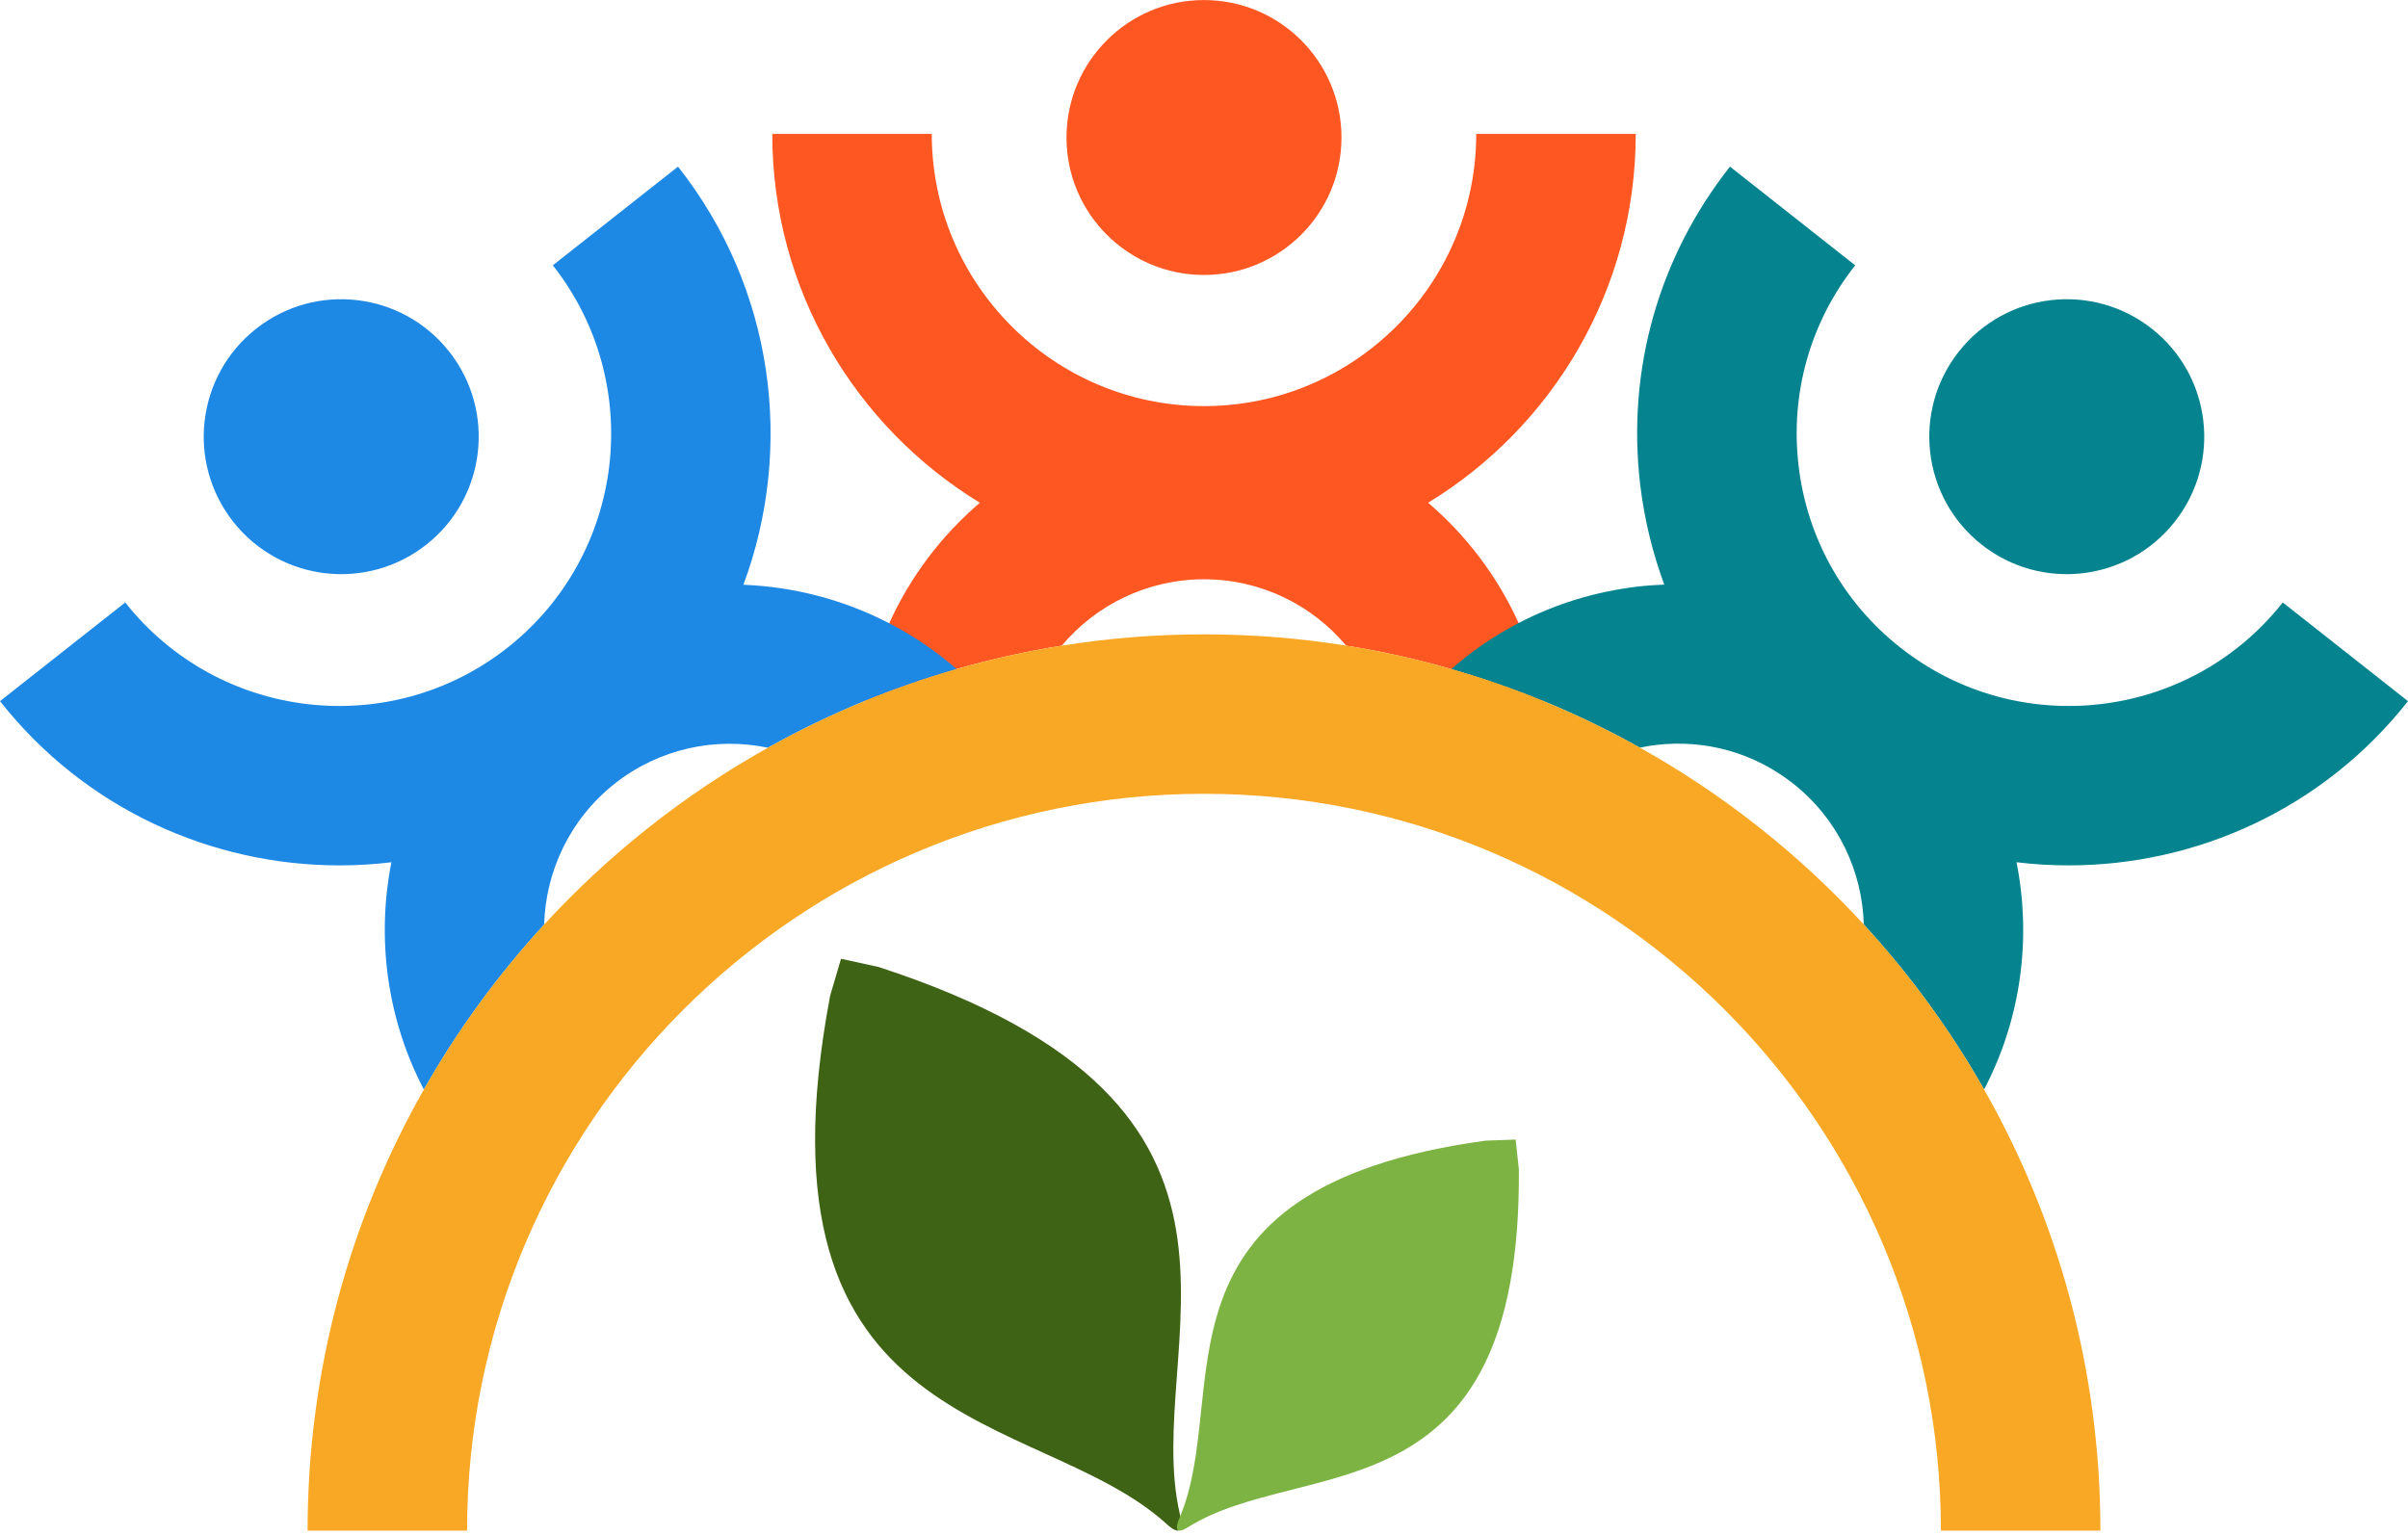
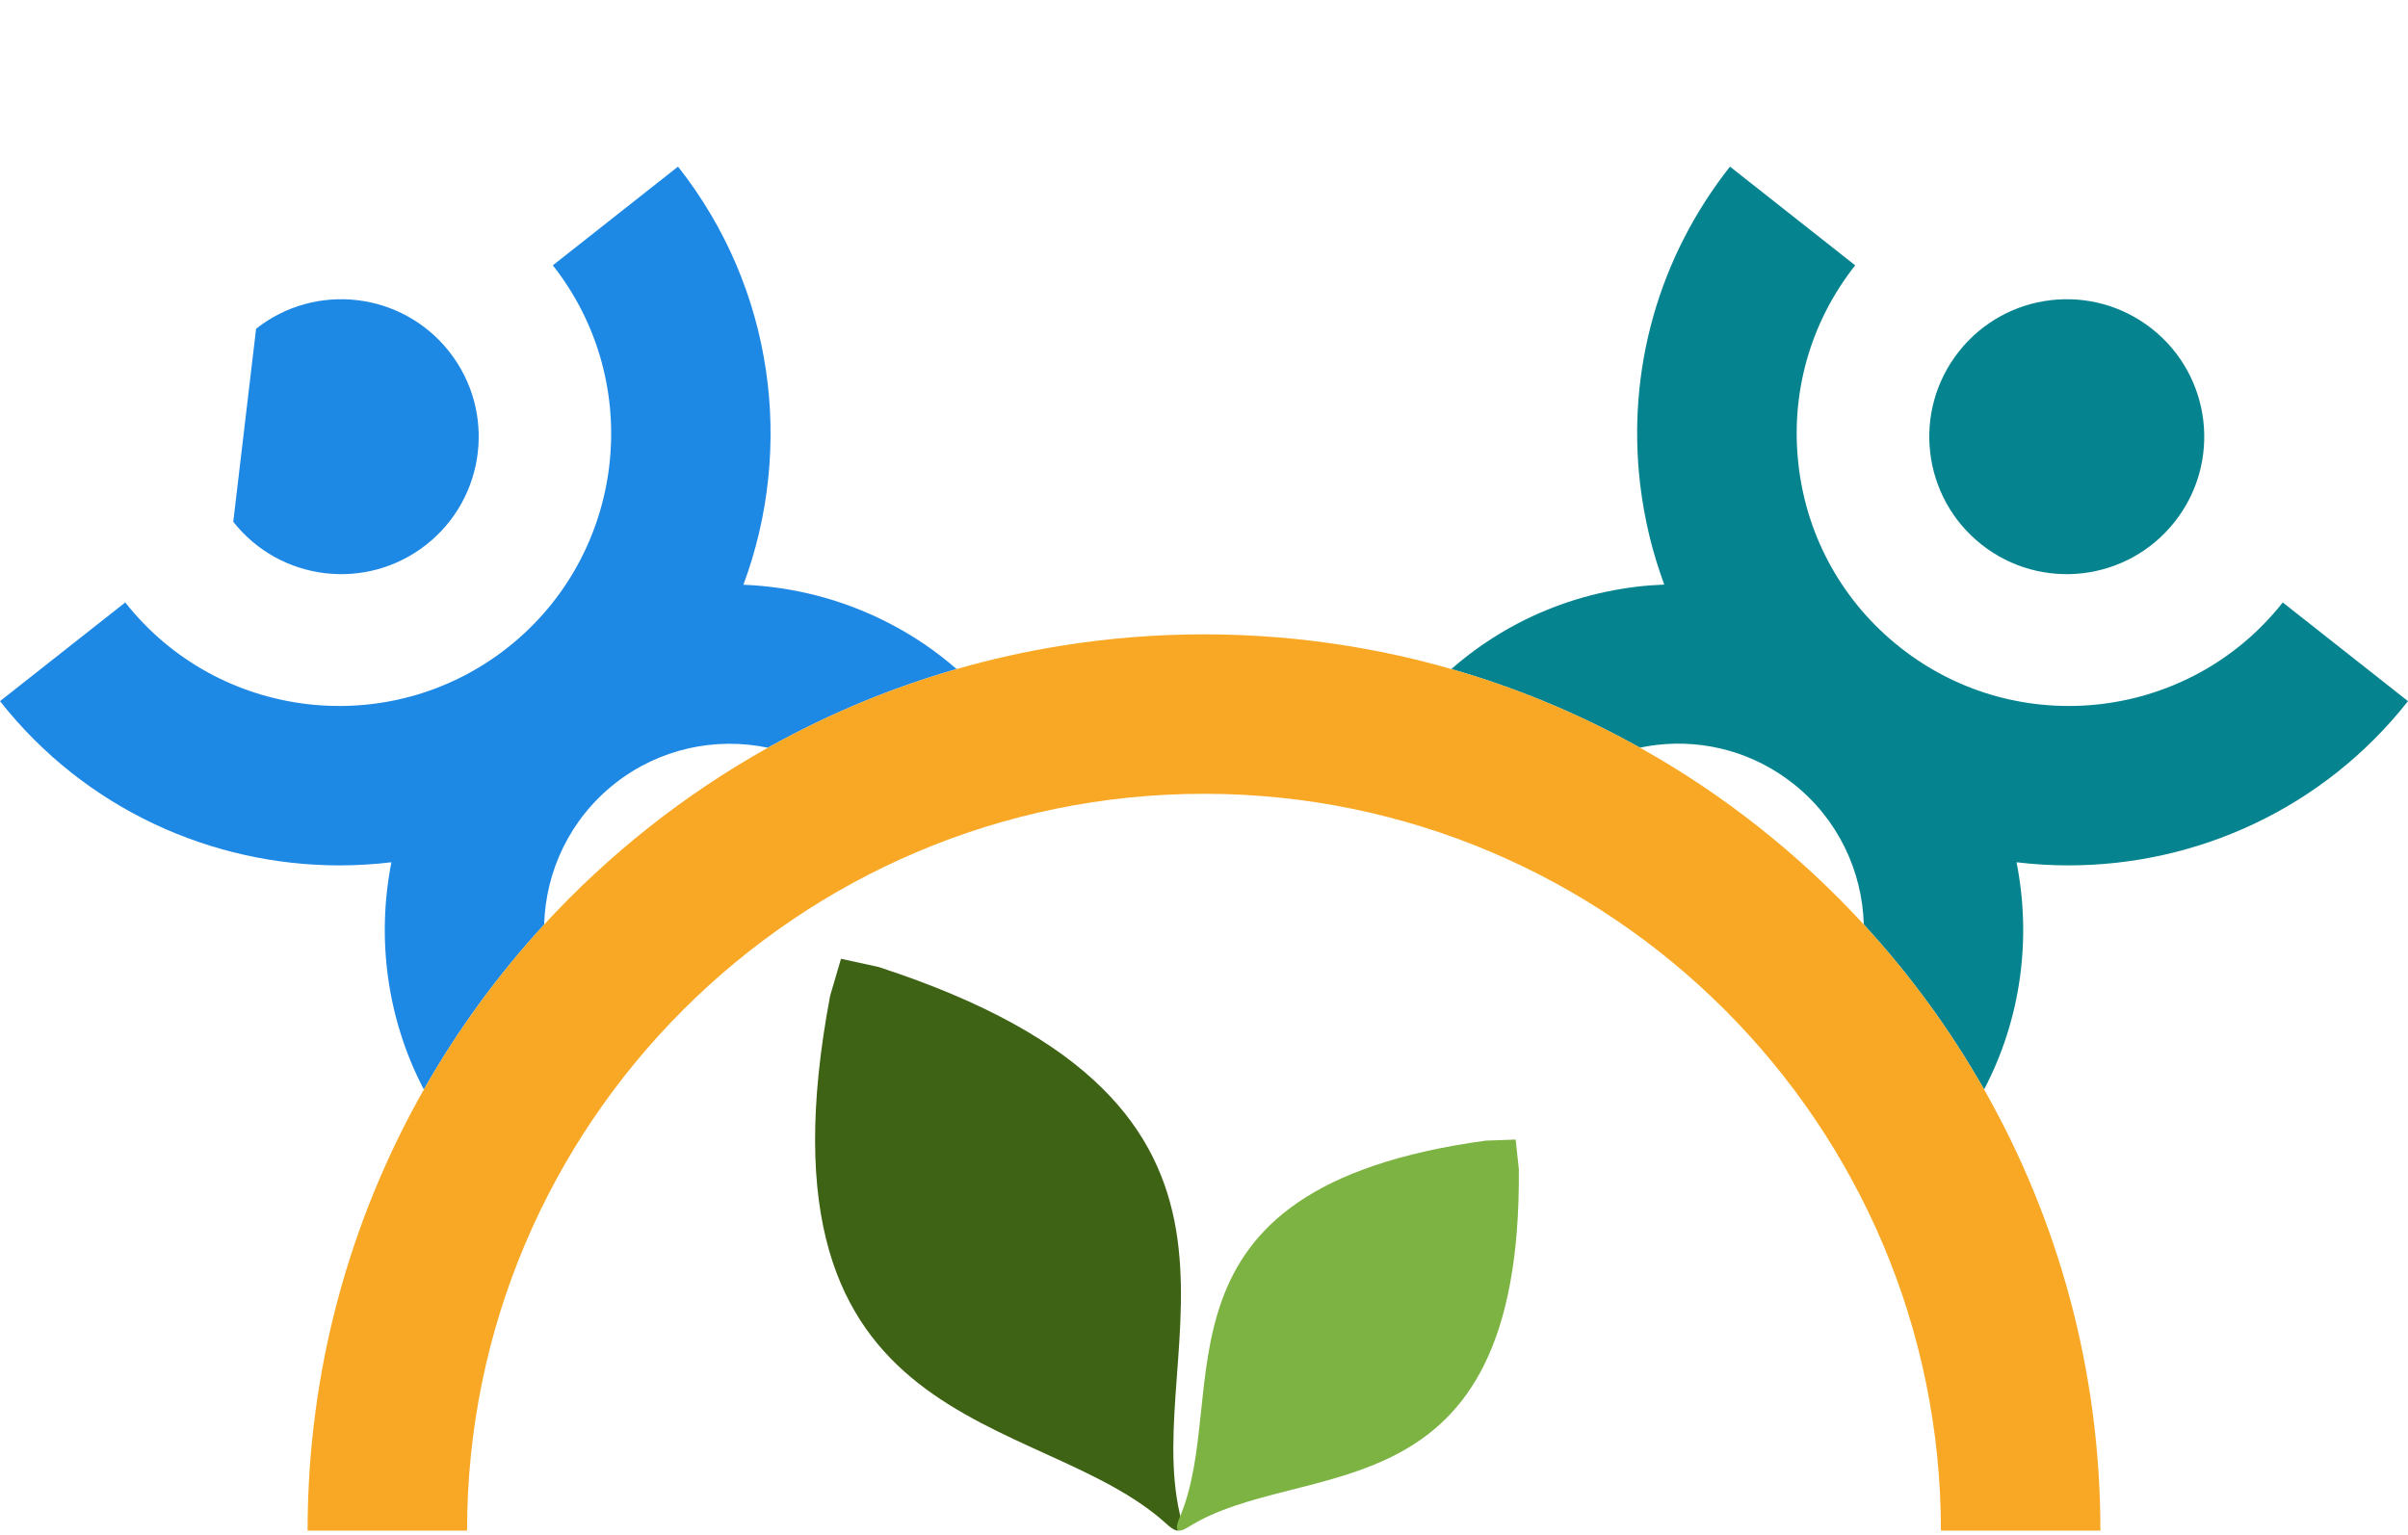
<svg xmlns="http://www.w3.org/2000/svg" height="637.8" preserveAspectRatio="xMidYMid meet" version="1.0" viewBox="500.0 682.1 1000.0 637.8" width="1000.0" zoomAndPan="magnify">
  <g>
    <g id="change1_1">
-       <path d="M 999.996 682.121 C 968.465 682.121 942.902 707.691 942.902 739.219 C 942.902 770.75 968.465 796.309 999.996 796.309 C 1031.531 796.309 1057.09 770.75 1057.09 739.219 C 1057.09 707.691 1031.531 682.121 999.996 682.121 Z M 1130.648 940.891 C 1135.289 951.09 1138.781 961.949 1140.898 973.27 C 1128.488 968.172 1115.75 963.738 1102.699 960.012 C 1088.488 955.898 1073.91 952.66 1059.059 950.289 C 1044.898 933.449 1023.691 922.719 1000 922.719 C 976.312 922.719 955.074 933.449 940.922 950.289 C 926.062 952.66 911.469 955.922 897.254 960.012 C 884.227 963.762 871.488 968.199 859.082 973.27 C 861.203 961.988 864.645 951.18 869.281 941 C 878.023 921.641 890.965 904.57 906.922 890.93 C 855.262 859.422 820.715 802.551 820.715 737.73 L 886.945 737.73 C 886.945 800.078 937.656 850.789 1000 850.789 C 1062.352 850.789 1113.059 800.078 1113.059 737.73 L 1179.289 737.73 C 1179.289 802.551 1144.738 859.422 1093.078 890.93 C 1109 904.551 1121.91 921.57 1130.648 940.891" fill="#ff5722" />
-     </g>
+       </g>
    <g id="change2_1">
      <path d="M 1393.641 818.66 C 1368.879 799.129 1332.98 803.379 1313.461 828.141 C 1293.93 852.898 1298.18 888.801 1322.941 908.32 C 1347.699 927.852 1383.602 923.602 1403.121 898.84 C 1422.648 874.078 1418.41 838.18 1393.641 818.66 Z M 1500 973.34 C 1464.68 1018.16 1412.09 1041.559 1359.02 1041.559 C 1351.82 1041.559 1344.602 1041.121 1337.43 1040.262 C 1343.672 1071.719 1339.43 1105.102 1323.961 1134.641 C 1309.922 1109.91 1293.141 1086.93 1274 1066.129 C 1274 1066.109 1274 1066.109 1274 1066.109 C 1273.379 1044.012 1263.34 1022.309 1244.66 1007.578 C 1228.48 994.82 1208.301 989.129 1187.828 991.531 C 1185.539 991.801 1183.262 992.172 1181.031 992.66 C 1168.09 985.422 1154.719 978.949 1140.898 973.27 C 1128.488 968.172 1115.75 963.738 1102.699 960.012 C 1111.27 952.5 1120.629 946.102 1130.648 940.891 C 1145.84 932.98 1162.512 927.84 1180.039 925.762 C 1183.75 925.32 1187.461 925.078 1191.141 924.93 C 1186.238 911.68 1182.859 897.77 1181.141 883.379 C 1175.531 835.82 1188.762 788.91 1218.43 751.309 L 1270.422 792.309 C 1251.719 816.039 1243.379 845.602 1246.93 875.609 C 1250.461 905.59 1265.48 932.41 1289.211 951.109 C 1338.148 989.719 1409.398 981.289 1447.988 932.34 L 1500 973.34" fill="#05838f" />
    </g>
    <g id="change3_1">
-       <path d="M 596.871 898.84 C 616.395 923.602 652.297 927.852 677.059 908.32 C 701.816 888.801 706.062 852.898 686.535 828.141 C 667.012 803.379 631.109 799.129 606.352 818.66 C 581.59 838.18 577.348 874.078 596.871 898.84 Z M 897.254 960.012 C 884.227 963.762 871.488 968.199 859.082 973.27 C 845.262 978.969 831.84 985.441 818.902 992.68 C 797.309 988.18 773.953 992.898 755.32 1007.578 C 736.645 1022.328 726.598 1044.031 725.98 1066.129 C 706.859 1086.93 690.062 1109.91 676.02 1134.66 C 660.59 1105.121 656.328 1071.738 662.551 1040.262 C 655.379 1041.121 648.18 1041.559 640.984 1041.559 C 587.91 1041.559 535.32 1018.16 500 973.34 L 552.016 932.34 C 590.602 981.289 661.848 989.719 710.789 951.109 C 759.758 912.5 768.172 841.281 729.578 792.309 L 781.57 751.309 C 821.707 802.199 829.785 868.281 808.727 924.988 C 829.699 925.828 850.43 931.219 869.281 941 C 879.219 946.121 888.621 952.461 897.254 960.012" fill="#1e88e5" />
+       <path d="M 596.871 898.84 C 616.395 923.602 652.297 927.852 677.059 908.32 C 701.816 888.801 706.062 852.898 686.535 828.141 C 667.012 803.379 631.109 799.129 606.352 818.66 Z M 897.254 960.012 C 884.227 963.762 871.488 968.199 859.082 973.27 C 845.262 978.969 831.84 985.441 818.902 992.68 C 797.309 988.18 773.953 992.898 755.32 1007.578 C 736.645 1022.328 726.598 1044.031 725.98 1066.129 C 706.859 1086.93 690.062 1109.91 676.02 1134.66 C 660.59 1105.121 656.328 1071.738 662.551 1040.262 C 655.379 1041.121 648.18 1041.559 640.984 1041.559 C 587.91 1041.559 535.32 1018.16 500 973.34 L 552.016 932.34 C 590.602 981.289 661.848 989.719 710.789 951.109 C 759.758 912.5 768.172 841.281 729.578 792.309 L 781.57 751.309 C 821.707 802.199 829.785 868.281 808.727 924.988 C 829.699 925.828 850.43 931.219 869.281 941 C 879.219 946.121 888.621 952.461 897.254 960.012" fill="#1e88e5" />
    </g>
    <g id="change4_1">
      <path d="M 1372.262 1317.879 L 1306.031 1317.879 C 1306.031 1149.121 1168.73 1011.82 1000 1011.82 C 831.242 1011.82 693.969 1149.121 693.969 1317.879 L 627.738 1317.879 C 627.738 1251.309 645.289 1188.789 676.02 1134.66 C 690.062 1109.91 706.859 1086.93 725.98 1066.129 C 752.781 1036.988 784.133 1012.129 818.902 992.68 C 831.84 985.441 845.262 978.969 859.082 973.27 C 871.488 968.199 884.227 963.762 897.254 960.012 C 911.469 955.922 926.062 952.66 940.922 950.289 C 960.172 947.199 979.91 945.59 1000 945.59 C 1020.09 945.59 1039.828 947.18 1059.059 950.289 C 1073.91 952.66 1088.488 955.898 1102.699 960.012 C 1115.75 963.738 1128.488 968.172 1140.898 973.27 C 1154.719 978.949 1168.09 985.422 1181.031 992.66 C 1215.82 1012.09 1247.199 1036.969 1274 1066.109 C 1274 1066.109 1274 1066.109 1274 1066.129 C 1293.141 1086.93 1309.922 1109.91 1323.961 1134.641 C 1354.711 1188.77 1372.262 1251.309 1372.262 1317.879" fill="#f9a825" />
    </g>
    <g id="change5_1">
      <path d="M 864.855 1083.762 C 1043.738 1141.941 973.691 1240.922 989.98 1311.039 C 991.664 1318.289 989.781 1319.961 984.453 1315.109 C 931.07 1266.551 809.676 1281.121 844.75 1095.672 L 849.258 1080.352 L 864.855 1083.762" fill="#3f6315" />
    </g>
    <g id="change6_1">
      <path d="M 1117.02 1155.891 C 972.102 1175.672 1012.012 1261.09 989.855 1312.488 C 987.562 1317.801 988.777 1319.34 993.52 1316.371 C 1041.078 1286.59 1131.949 1314.52 1130.75 1167.781 L 1129.422 1155.441 L 1117.02 1155.891" fill="#7cb342" />
    </g>
  </g>
</svg>